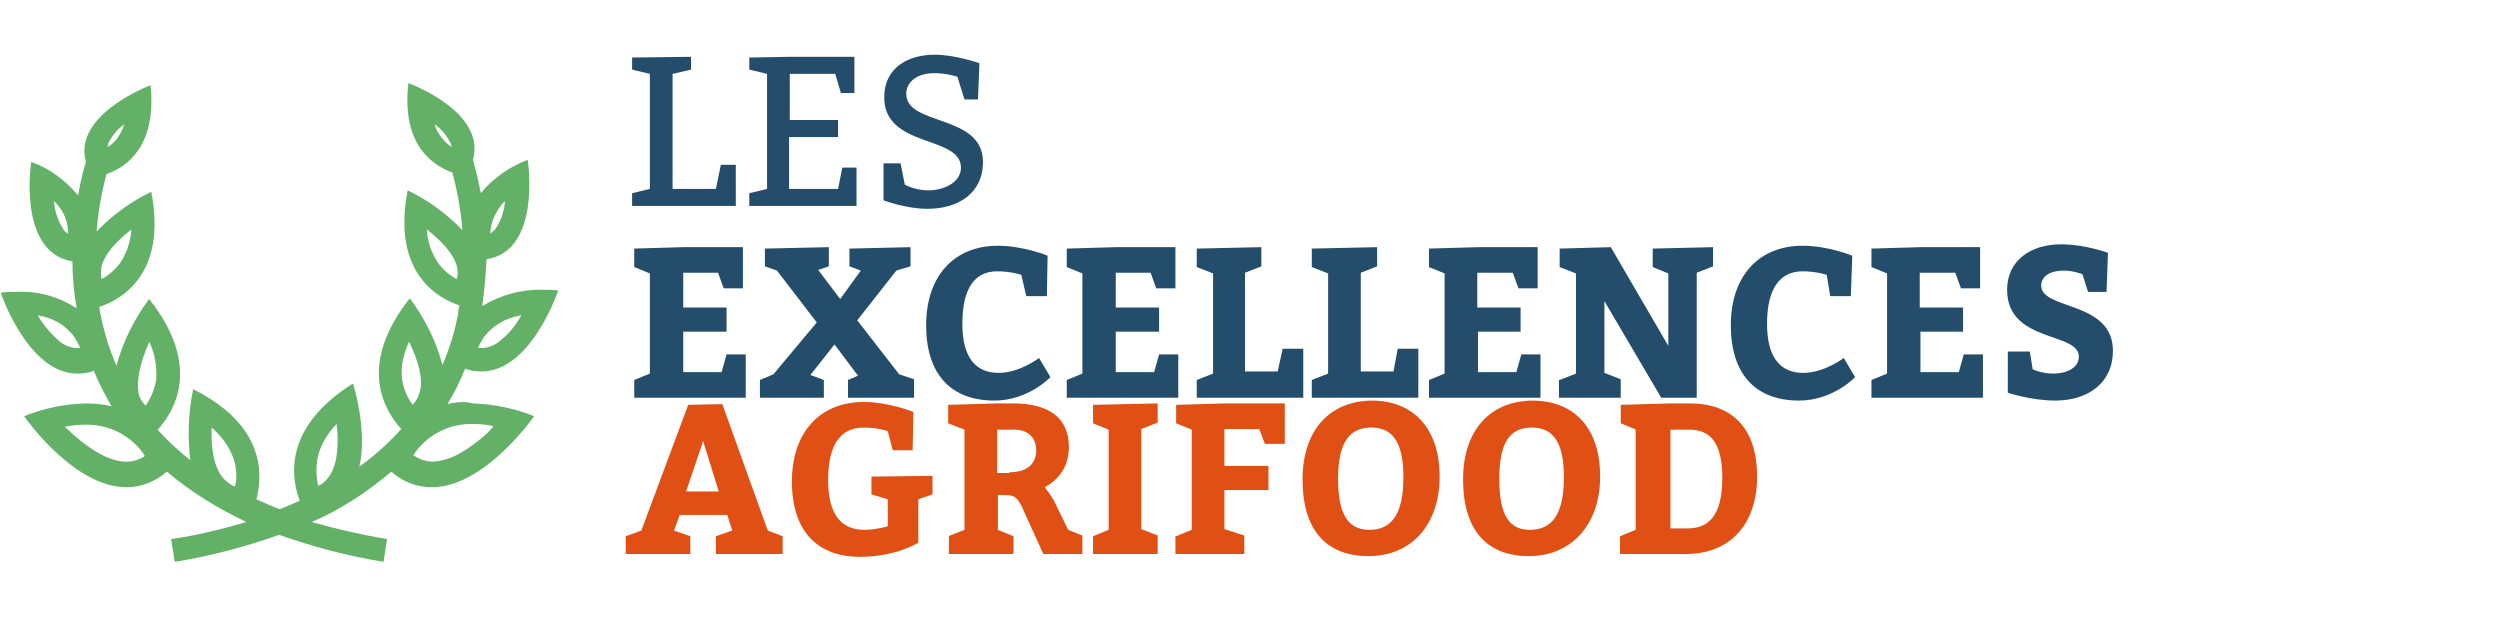
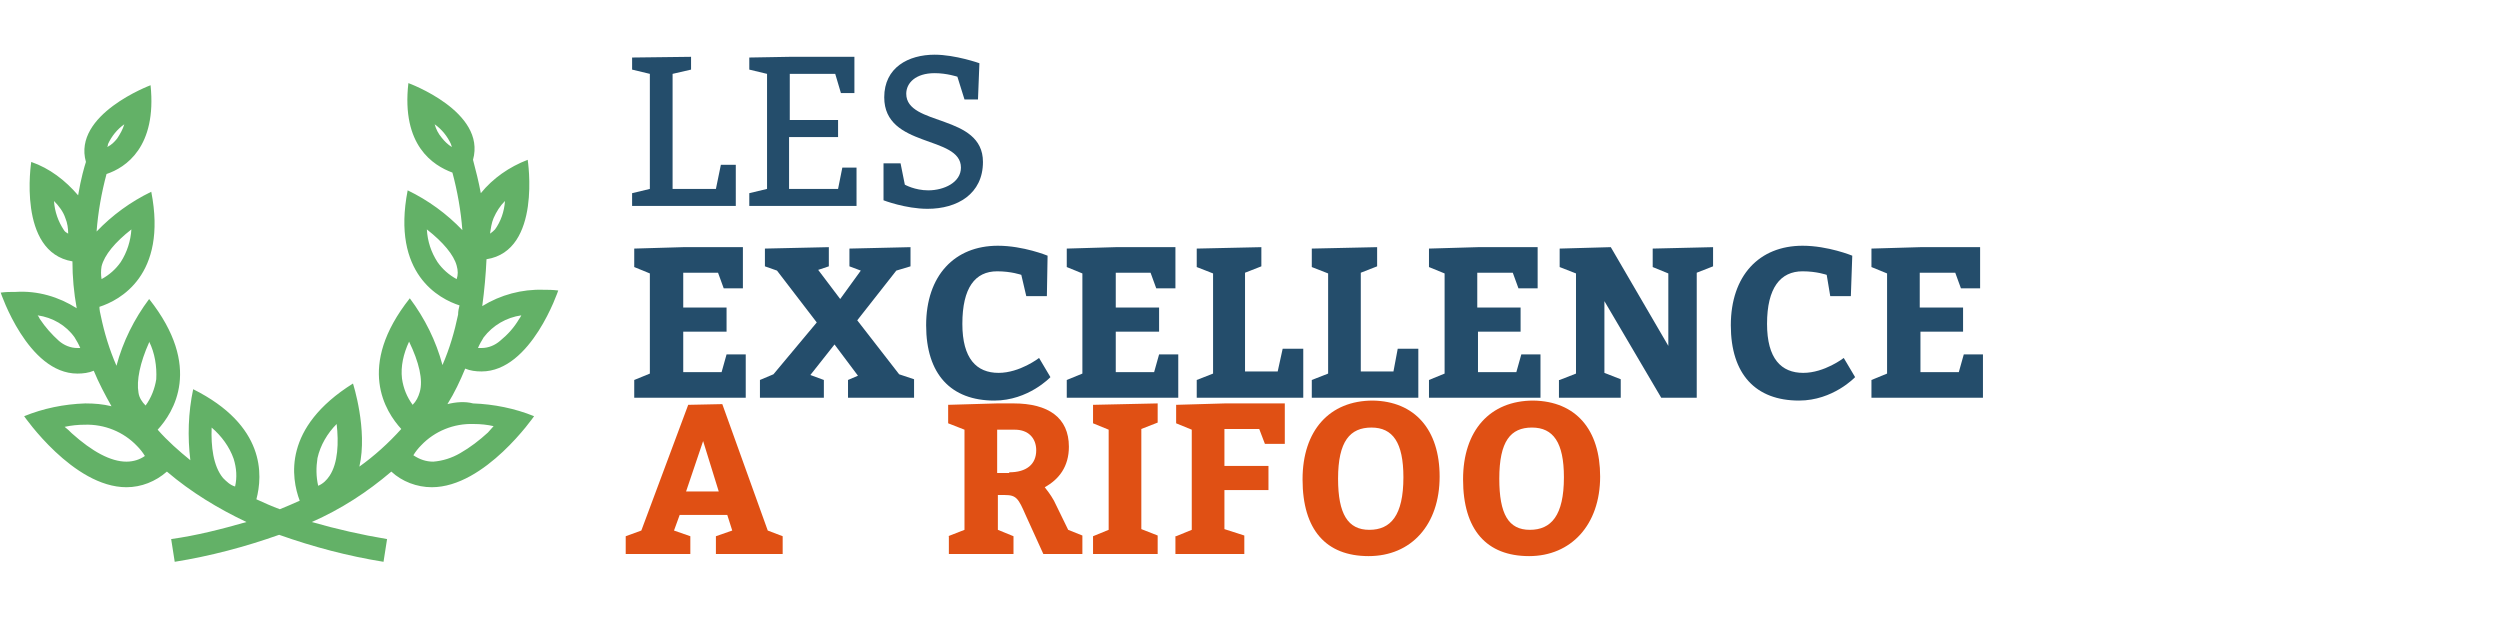
<svg xmlns="http://www.w3.org/2000/svg" version="1.1" id="Calque_1" x="0px" y="0px" width="352px" height="90px" viewBox="0 0 352 90" style="enable-background:new 0 0 352 90;" xml:space="preserve">
  <style type="text/css">
	.st0{enable-background:new    ;}
	.st1{fill:#E05014;}
	.st2{fill:#244D6B;}
	.st3{fill:#63B167;}
</style>
  <g id="Symbole_2_1" transform="translate(-545 -5)">
    <g class="st0">
      <path class="st1" d="M655.3,83h-9.5v-2.5l2.3-0.8l-0.7-2.2h-6.7l-0.8,2.2l2.3,0.8V83h-9.1v-2.5l2.2-0.8l6.6-17.7l4.8-0.1l6.4,17.8    l2.1,0.8V83z M644,67.1l-2.4,7.1h4.6L644,67.1z" />
-       <path class="st1" d="M670,65.7c0,0-1.4-0.5-3.4-0.5c-3.2,0-5,2.3-5,7.4c0,4.9,1.9,7,5.1,7c1.6,0,3.3-0.5,3.3-0.5v-3.8l-2.3-0.7    v-2.5l8.6-0.1v2.6l-2,0.7v6.1c0,0-3.1,2-8.2,2c-6.1,0-9.6-3.7-9.6-10.6c0-7,4-11.2,10.1-11.2c3.6,0,7,1.4,7,1.4l-0.1,5.4h-2.8    L670,65.7z" />
      <path class="st1" d="M678.5,80.5l2.3-0.9V65.5l-2.3-0.9V62l6.9-0.2h2.3c4.9,0,7.8,2,7.8,6.1c0,2.8-1.4,4.6-3.4,5.7    c0.3,0.4,0.8,1,1.3,1.9l2,4.1l2,0.8V83h-5.5l-2.5-5.5c-1-2.3-1.3-2.8-2.9-2.8h-1v4.9l2.2,0.9V83h-9.1V80.5z M687.1,71.5    c2.4,0,3.8-1.1,3.8-3.1c0-1.7-1.1-2.9-3-2.9h-2.5v6.1H687.1z" />
      <path class="st1" d="M698.9,80.5l2.2-0.9V65.5l-2.2-0.9V62l9.1-0.2v2.7l-2.3,0.9v14.1l2.3,0.9V83h-9.1V80.5z" />
      <path class="st1" d="M710.6,80.5l2.2-0.9V65.5l-2.2-0.9V62l6.9-0.2h8.4v5.7h-2.8l-0.8-2.1h-4.9v5.2h6.2V74h-6.2v5.5l2.8,0.9V83    h-9.7V80.5z" />
      <path class="st1" d="M747.7,72.1c0,6.8-4,11.2-10,11.2c-6,0-9.3-3.7-9.3-10.8c0-6.9,3.8-11.1,9.9-11.1    C744.2,61.5,747.7,65.5,747.7,72.1z M733.4,72.4c0,5,1.4,7.2,4.4,7.2s4.8-2,4.8-7.4c0-4.9-1.5-7-4.5-7S733.4,67.1,733.4,72.4z" />
      <path class="st1" d="M770.3,72.1c0,6.8-4.1,11.2-10,11.2c-6,0-9.3-3.7-9.3-10.8c0-6.9,3.8-11.1,9.9-11.1    C766.9,61.5,770.3,65.5,770.3,72.1z M756.1,72.4c0,5,1.3,7.2,4.3,7.2s4.8-2,4.8-7.4c0-4.9-1.5-7-4.5-7S756.1,67.1,756.1,72.4z" />
-       <path class="st1" d="M775.4,65.5l-2.2-0.9V62l6.9-0.2h2.8c6,0,9.5,3.5,9.5,10.3s-3.9,10.9-10,10.9h-9.3v-2.5l2.2-0.9V65.5z     M782.6,79.4c2.9,0,4.9-1.7,4.9-7.1c0-5-1.7-6.8-4.6-6.8h-2.7v13.9H782.6z" />
    </g>
    <g class="st0">
      <path class="st2" d="M646.5,28.2h2.1V34H634v-1.8l2.5-0.6V15.4l-2.5-0.6v-1.7l8.3-0.1v1.8l-2.6,0.6v16.2h6.1L646.5,28.2z" />
      <path class="st2" d="M663,21.9v2.4h-6.9v7.3h6.9l0.6-3h2V34h-15.1v-1.8l2.5-0.6V15.4l-2.5-0.6v-1.7l5.7-0.1h9.1v5.1h-1.9l-0.8-2.7    h-6.4v6.5H663z" />
      <path class="st2" d="M672.4,31c0,0,1.4,0.8,3.3,0.8c2.2,0,4.6-1.1,4.6-3.2c0-4.6-10.8-2.7-10.8-9.9c0-4.2,3.4-6,7.1-6    c2.9,0,6.3,1.2,6.3,1.2l-0.2,5.1h-1.9l-1-3.2c0,0-1.5-0.5-3.2-0.5c-2.7,0-4,1.4-4,2.9c0,4.6,10.8,2.8,10.8,9.6    c0,4.5-3.6,6.6-7.8,6.6c-3.1,0-6.2-1.2-6.2-1.2v-5.2h2.4L672.4,31z" />
    </g>
    <g class="st0">
      <path class="st2" d="M647.3,51.7h-6.1v5.7h5.4l0.7-2.5h2.7V61h-15.7v-2.5l2.2-0.9V43.5l-2.2-0.9V40l6.9-0.2h8.4v5.8h-2.7l-0.8-2.2    h-4.9v4.9h6.1V51.7z" />
      <path class="st2" d="M652,58.5l1.9-0.8l6.1-7.3l-5.6-7.3l-1.7-0.6V40l9-0.2v2.7l-1.5,0.5l3.1,4.1l2.9-4l-1.6-0.6V40l8.6-0.2v2.7    l-2,0.6l-5.5,7l5.9,7.6l2.1,0.7V61h-9.3v-2.5l1.4-0.6l-3.3-4.4l-3.4,4.3l1.9,0.7V61H652V58.5z" />
      <path class="st2" d="M688.8,43.7c0,0-1.4-0.5-3.4-0.5c-3.1,0-4.9,2.3-4.9,7.4c0,4.9,2,6.9,5.1,6.9c3,0,5.7-2.1,5.7-2.1l1.6,2.7    c0,0-3.1,3.3-7.9,3.3c-6.1,0-9.6-3.7-9.6-10.6c0-7,4-11.2,10.1-11.2c3.6,0,7,1.4,7,1.4l-0.1,5.7h-2.9L688.8,43.7z" />
      <path class="st2" d="M708.2,51.7h-6.1v5.7h5.4l0.7-2.5h2.7V61h-15.7v-2.5l2.2-0.9V43.5l-2.2-0.9V40l6.9-0.2h8.4v5.8h-2.7l-0.8-2.2    h-4.9v4.9h6.1V51.7z" />
      <path class="st2" d="M725.6,54.1h2.9V61h-15v-2.5l2.3-0.9V43.5l-2.3-0.9V40l9.1-0.2v2.7l-2.3,0.9v13.9h4.6L725.6,54.1z" />
      <path class="st2" d="M741.8,54.1h2.9V61h-15v-2.5l2.3-0.9V43.5l-2.3-0.9V40l9.2-0.2v2.7l-2.3,0.9v13.9h4.6L741.8,54.1z" />
      <path class="st2" d="M759.2,51.7h-6.1v5.7h5.4l0.7-2.5h2.7V61h-15.7v-2.5l2.2-0.9V43.5l-2.2-0.9V40l6.9-0.2h8.4v5.8h-2.7l-0.8-2.2    h-5v4.9h6.1V51.7z" />
      <path class="st2" d="M764.6,58.5l2.3-0.9V43.5l-2.3-0.9V40l7.2-0.2l8.1,13.9V43.5l-2.2-0.9V40l8.5-0.2v2.7l-2.3,0.9V61h-5l-8-13.6    v10.1l2.3,0.9V61h-8.7V58.5z" />
      <path class="st2" d="M802.2,43.7c0,0-1.4-0.5-3.4-0.5c-3.1,0-5,2.3-5,7.4c0,4.9,2,6.9,5.1,6.9c3,0,5.7-2.1,5.7-2.1l1.6,2.7    c0,0-3.1,3.3-7.9,3.3c-6.1,0-9.6-3.7-9.6-10.6c0-7,4-11.2,10.1-11.2c3.6,0,7,1.4,7,1.4l-0.2,5.7h-2.9L802.2,43.7z" />
      <path class="st2" d="M821.5,51.7h-6.1v5.7h5.4l0.7-2.5h2.7V61h-15.7v-2.5l2.2-0.9V43.5l-2.2-0.9V40l6.9-0.2h8.4v5.8h-2.7l-0.8-2.2    h-5v4.9h6.1V51.7z" />
-       <path class="st2" d="M831.2,57c0,0,1.2,0.6,2.9,0.6c1.9,0,3.6-0.8,3.6-2.4c0-3.5-10.1-1.9-10.1-9.4c0-4.1,3.3-6.4,7.6-6.4    c3.4,0,6.6,1.2,6.6,1.2l-0.2,5.5H839l-0.8-2.5c0,0-1.3-0.5-2.6-0.5c-2.1,0-3.2,0.9-3.2,2.1c0,3.5,10.1,2.1,10.1,9.2    c0,4.5-3.5,7-8.1,7c-3.4,0-6.7-1.1-6.7-1.1v-5.8h3.1L831.2,57z" />
    </g>
    <path id="Tracé_1" class="st3" d="M608,61.9L608,61.9c1-1.6,1.8-3.3,2.5-5c0.7,0.3,1.5,0.4,2.3,0.4c7,0,10.8-11.4,10.8-11.4   c-0.8-0.1-1.5-0.1-2.1-0.1c-3-0.1-6,0.7-8.6,2.3c0.3-2.2,0.5-4.4,0.6-6.6c7.8-1.2,5.8-14,5.8-14c-2.6,1-4.9,2.6-6.6,4.7   c-0.3-1.6-0.7-3.2-1.1-4.7c1.9-6.8-9.1-10.8-9.1-10.8c-1,8.8,3.5,11.6,6.2,12.6c0.7,2.6,1.2,5.4,1.4,8.1c-2.2-2.3-4.8-4.2-7.7-5.6   c-2.3,11.8,4.5,15.3,7.3,16.2c-0.1,0.4-0.2,0.8-0.2,1.3c-0.5,2.4-1.2,4.8-2.2,7.1c-0.9-3.4-2.5-6.6-4.6-9.4   c-7.6,9.6-3.4,16-1.2,18.4c-1.8,2-3.8,3.8-5.9,5.3c1.2-5.2-0.9-11.7-0.9-11.7c-9.9,6.2-8.7,13.3-7.5,16.5c-0.9,0.4-1.8,0.8-2.8,1.2   c-1.1-0.4-2.2-0.9-3.3-1.4c0.9-3.4,1.3-10.4-8.9-15.5c-0.7,3.3-0.8,6.7-0.4,10c-1.6-1.3-3.2-2.7-4.6-4.3c2.2-2.4,6.4-8.8-1.2-18.4   c-2.1,2.8-3.7,6-4.6,9.4c-1-2.3-1.7-4.6-2.2-7c-0.1-0.4-0.2-0.9-0.2-1.3c2.8-0.9,9.6-4.4,7.3-16.2c-2.9,1.4-5.5,3.3-7.7,5.6   c0.2-2.7,0.7-5.5,1.4-8.1c2.7-0.9,7.1-3.8,6.2-12.5c0,0-11,4.1-9.1,10.8c-0.2,0.6-0.7,2.3-1.1,4.7c-1.8-2.1-4-3.8-6.6-4.7   c0,0-2,12.7,5.8,14c0,2.2,0.2,4.4,0.6,6.6c-2.5-1.6-5.5-2.5-8.6-2.3c-0.7,0-1.4,0-2.1,0.1c0,0,3.8,11.4,10.8,11.4   c0.8,0,1.6-0.1,2.3-0.4c0.7,1.7,1.6,3.4,2.5,5v0c-1.2-0.3-2.4-0.4-3.7-0.4c-3,0.1-5.9,0.7-8.6,1.8c0,0,6.9,10,14.4,10   c2.1,0,4.1-0.8,5.7-2.2c3.4,2.9,7.2,5.2,11.2,7.1c-3.5,1-7,1.9-10.6,2.4l0.5,3.2c5-0.8,9.9-2.1,14.7-3.8c4.8,1.7,9.7,3,14.7,3.8   l0.5-3.2c-3.6-0.6-7.1-1.4-10.6-2.4c4.1-1.8,7.8-4.2,11.2-7.1c1.5,1.4,3.6,2.2,5.7,2.2c7.5,0,14.4-10,14.4-10   c-2.7-1.1-5.7-1.7-8.6-1.8C610.5,61.5,609.2,61.6,608,61.9z M614.5,35.7c0.4-0.9,0.9-1.7,1.6-2.4c-0.1,1.5-0.6,2.9-1.4,4   c-0.2,0.2-0.4,0.4-0.7,0.6C614.1,37.2,614.2,36.4,614.5,35.7z M618.4,49.4c-0.1,0.2-0.2,0.4-0.3,0.5c-0.7,1.2-1.6,2.2-2.7,3.1   c-0.7,0.6-1.6,1-2.6,1c-0.2,0-0.3,0-0.5,0c0.2-0.5,0.5-1,0.8-1.5C614.4,50.8,616.3,49.7,618.4,49.4L618.4,49.4z M607.2,24.4   c-0.5-0.6-0.8-1.2-1-1.9c1,0.7,1.8,1.7,2.3,2.8c0,0.1,0.1,0.2,0.1,0.4C608,25.3,607.6,24.9,607.2,24.4L607.2,24.4z M609.3,44.3   c-1.1-0.6-2-1.4-2.7-2.4c-0.9-1.4-1.4-2.9-1.5-4.6c2.3,1.8,3.8,3.6,4.2,5.1C609.5,43.1,609.5,43.7,609.3,44.3L609.3,44.3z    M589.7,69.5c0.4-1.8,1.4-3.5,2.7-4.8c0.3,2.6,0.2,5.5-1,7.3c-0.4,0.6-0.9,1.1-1.6,1.4C589.5,72.1,589.5,70.8,589.7,69.5   L589.7,69.5z M574.8,65.2c1.4,1.2,2.5,2.7,3.1,4.4c0.4,1.3,0.5,2.6,0.2,3.9c-0.7-0.2-1.2-0.7-1.7-1.2   C575,70.6,574.7,67.8,574.8,65.2z M554,37.4c-0.8-1.2-1.3-2.6-1.4-4.1c0.7,0.7,1.3,1.5,1.6,2.4c0.3,0.7,0.4,1.5,0.4,2.2   C554.4,37.8,554.1,37.6,554,37.4z M559.3,42.5c0.4-1.6,1.9-3.4,4.2-5.2c-0.1,1.6-0.6,3.2-1.5,4.6c-0.7,1-1.6,1.8-2.7,2.4   C559.2,43.7,559.2,43.1,559.3,42.5z M560.2,25.3c0.5-1.1,1.3-2.1,2.3-2.8c-0.2,0.7-0.6,1.4-1,2c-0.4,0.5-0.8,0.9-1.4,1.2   C560.2,25.5,560.2,25.4,560.2,25.3z M555.9,54c-1,0-1.9-0.4-2.6-1c-1-0.9-1.9-1.9-2.7-3.1c-0.1-0.2-0.2-0.4-0.3-0.5   c2.1,0.3,4,1.4,5.2,3.1c0.3,0.5,0.6,1,0.8,1.5C556.2,54,556,54,555.9,54z M566,53.2c0,0,0-0.1,0-0.1c0.8,1.6,1.1,3.5,1,5.3   c-0.2,1.3-0.7,2.6-1.5,3.7c-0.5-0.5-0.9-1.1-1-1.8C564.2,58.6,564.7,56.1,566,53.2L566,53.2z M562.8,70c-2.2,0-4.8-1.4-7.7-4   c-0.3-0.3-0.6-0.6-1-0.9c0.9-0.2,1.9-0.3,2.8-0.3l0,0c2.8-0.1,5.5,1,7.4,3c0.4,0.4,0.8,0.9,1.1,1.4C564.7,69.7,563.8,70,562.8,70z    M602.6,53.1L602.6,53.1c1.4,2.9,2,5.4,1.5,7.1c-0.2,0.7-0.5,1.3-1,1.8c-0.8-1.1-1.3-2.3-1.5-3.7C601.4,56.6,601.8,54.8,602.6,53.1   z M613.7,65.9c-1.2,1.1-2.5,2.1-3.9,2.9c-1.2,0.7-2.5,1.1-3.8,1.2c-1,0-1.9-0.3-2.8-0.9c0.3-0.5,0.7-1,1.1-1.4c1.9-2,4.6-3.1,7.4-3   c1,0,1.9,0.1,2.8,0.3C614.2,65.3,614,65.6,613.7,65.9z" />
  </g>
</svg>